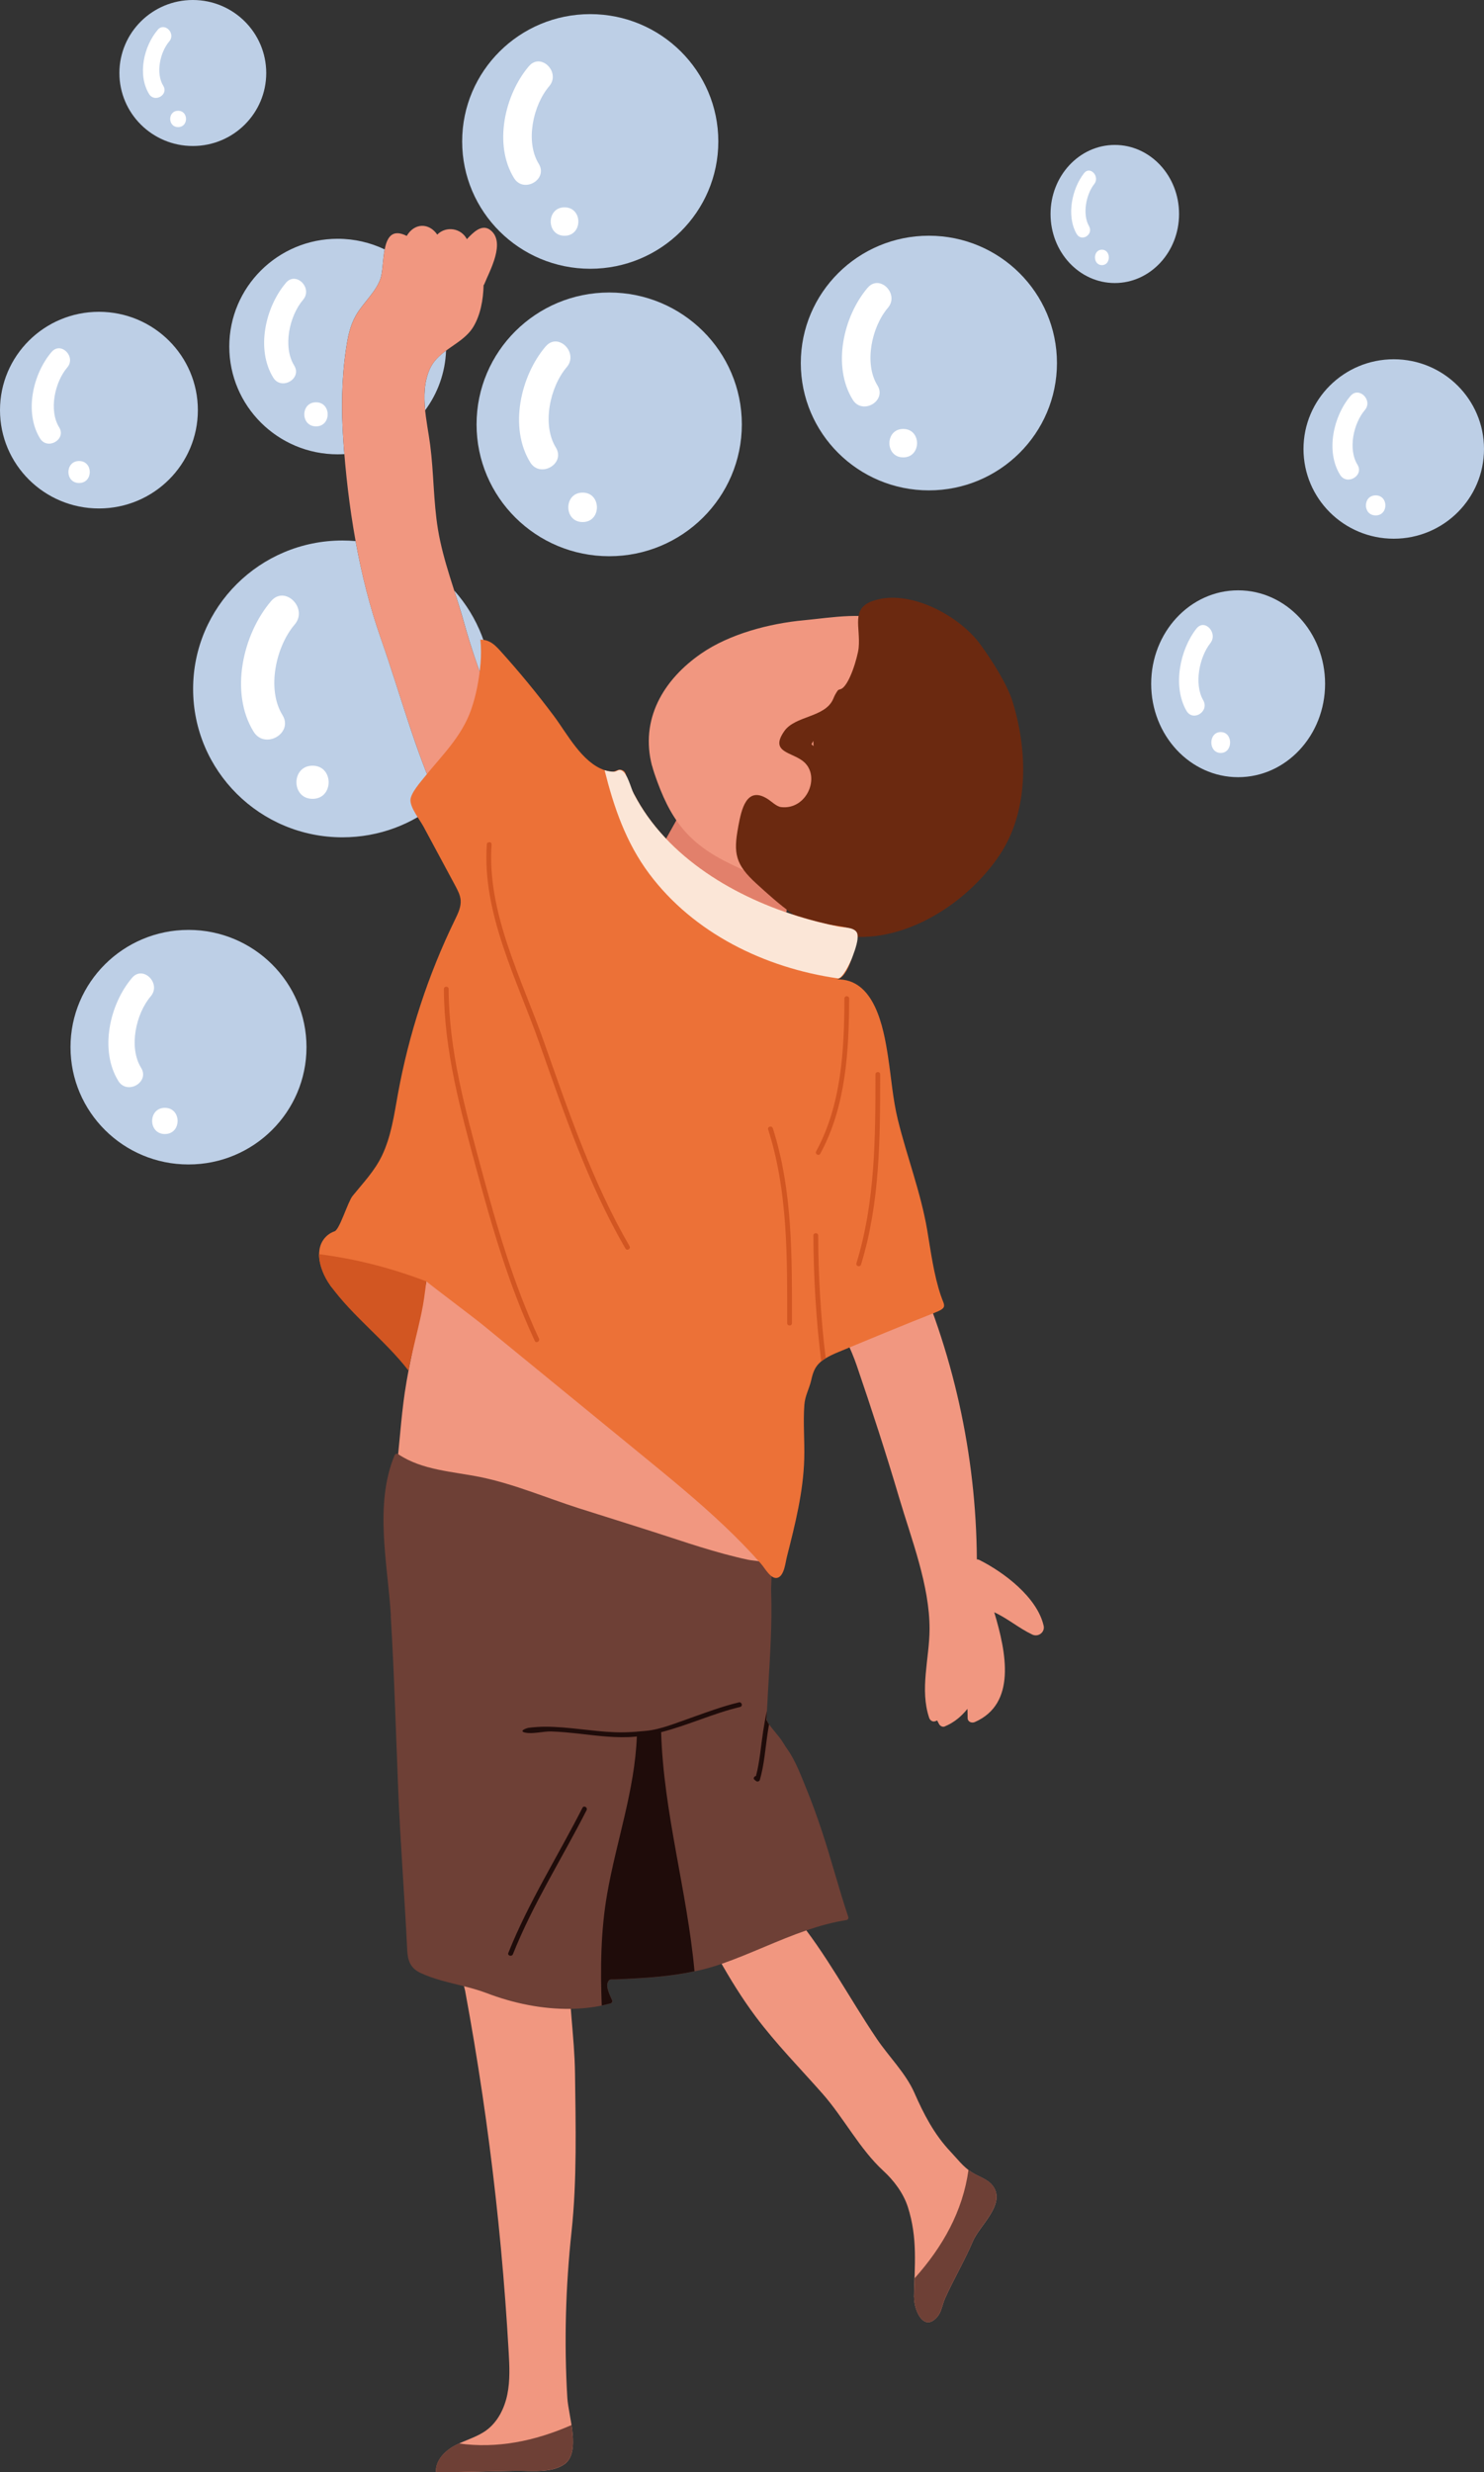
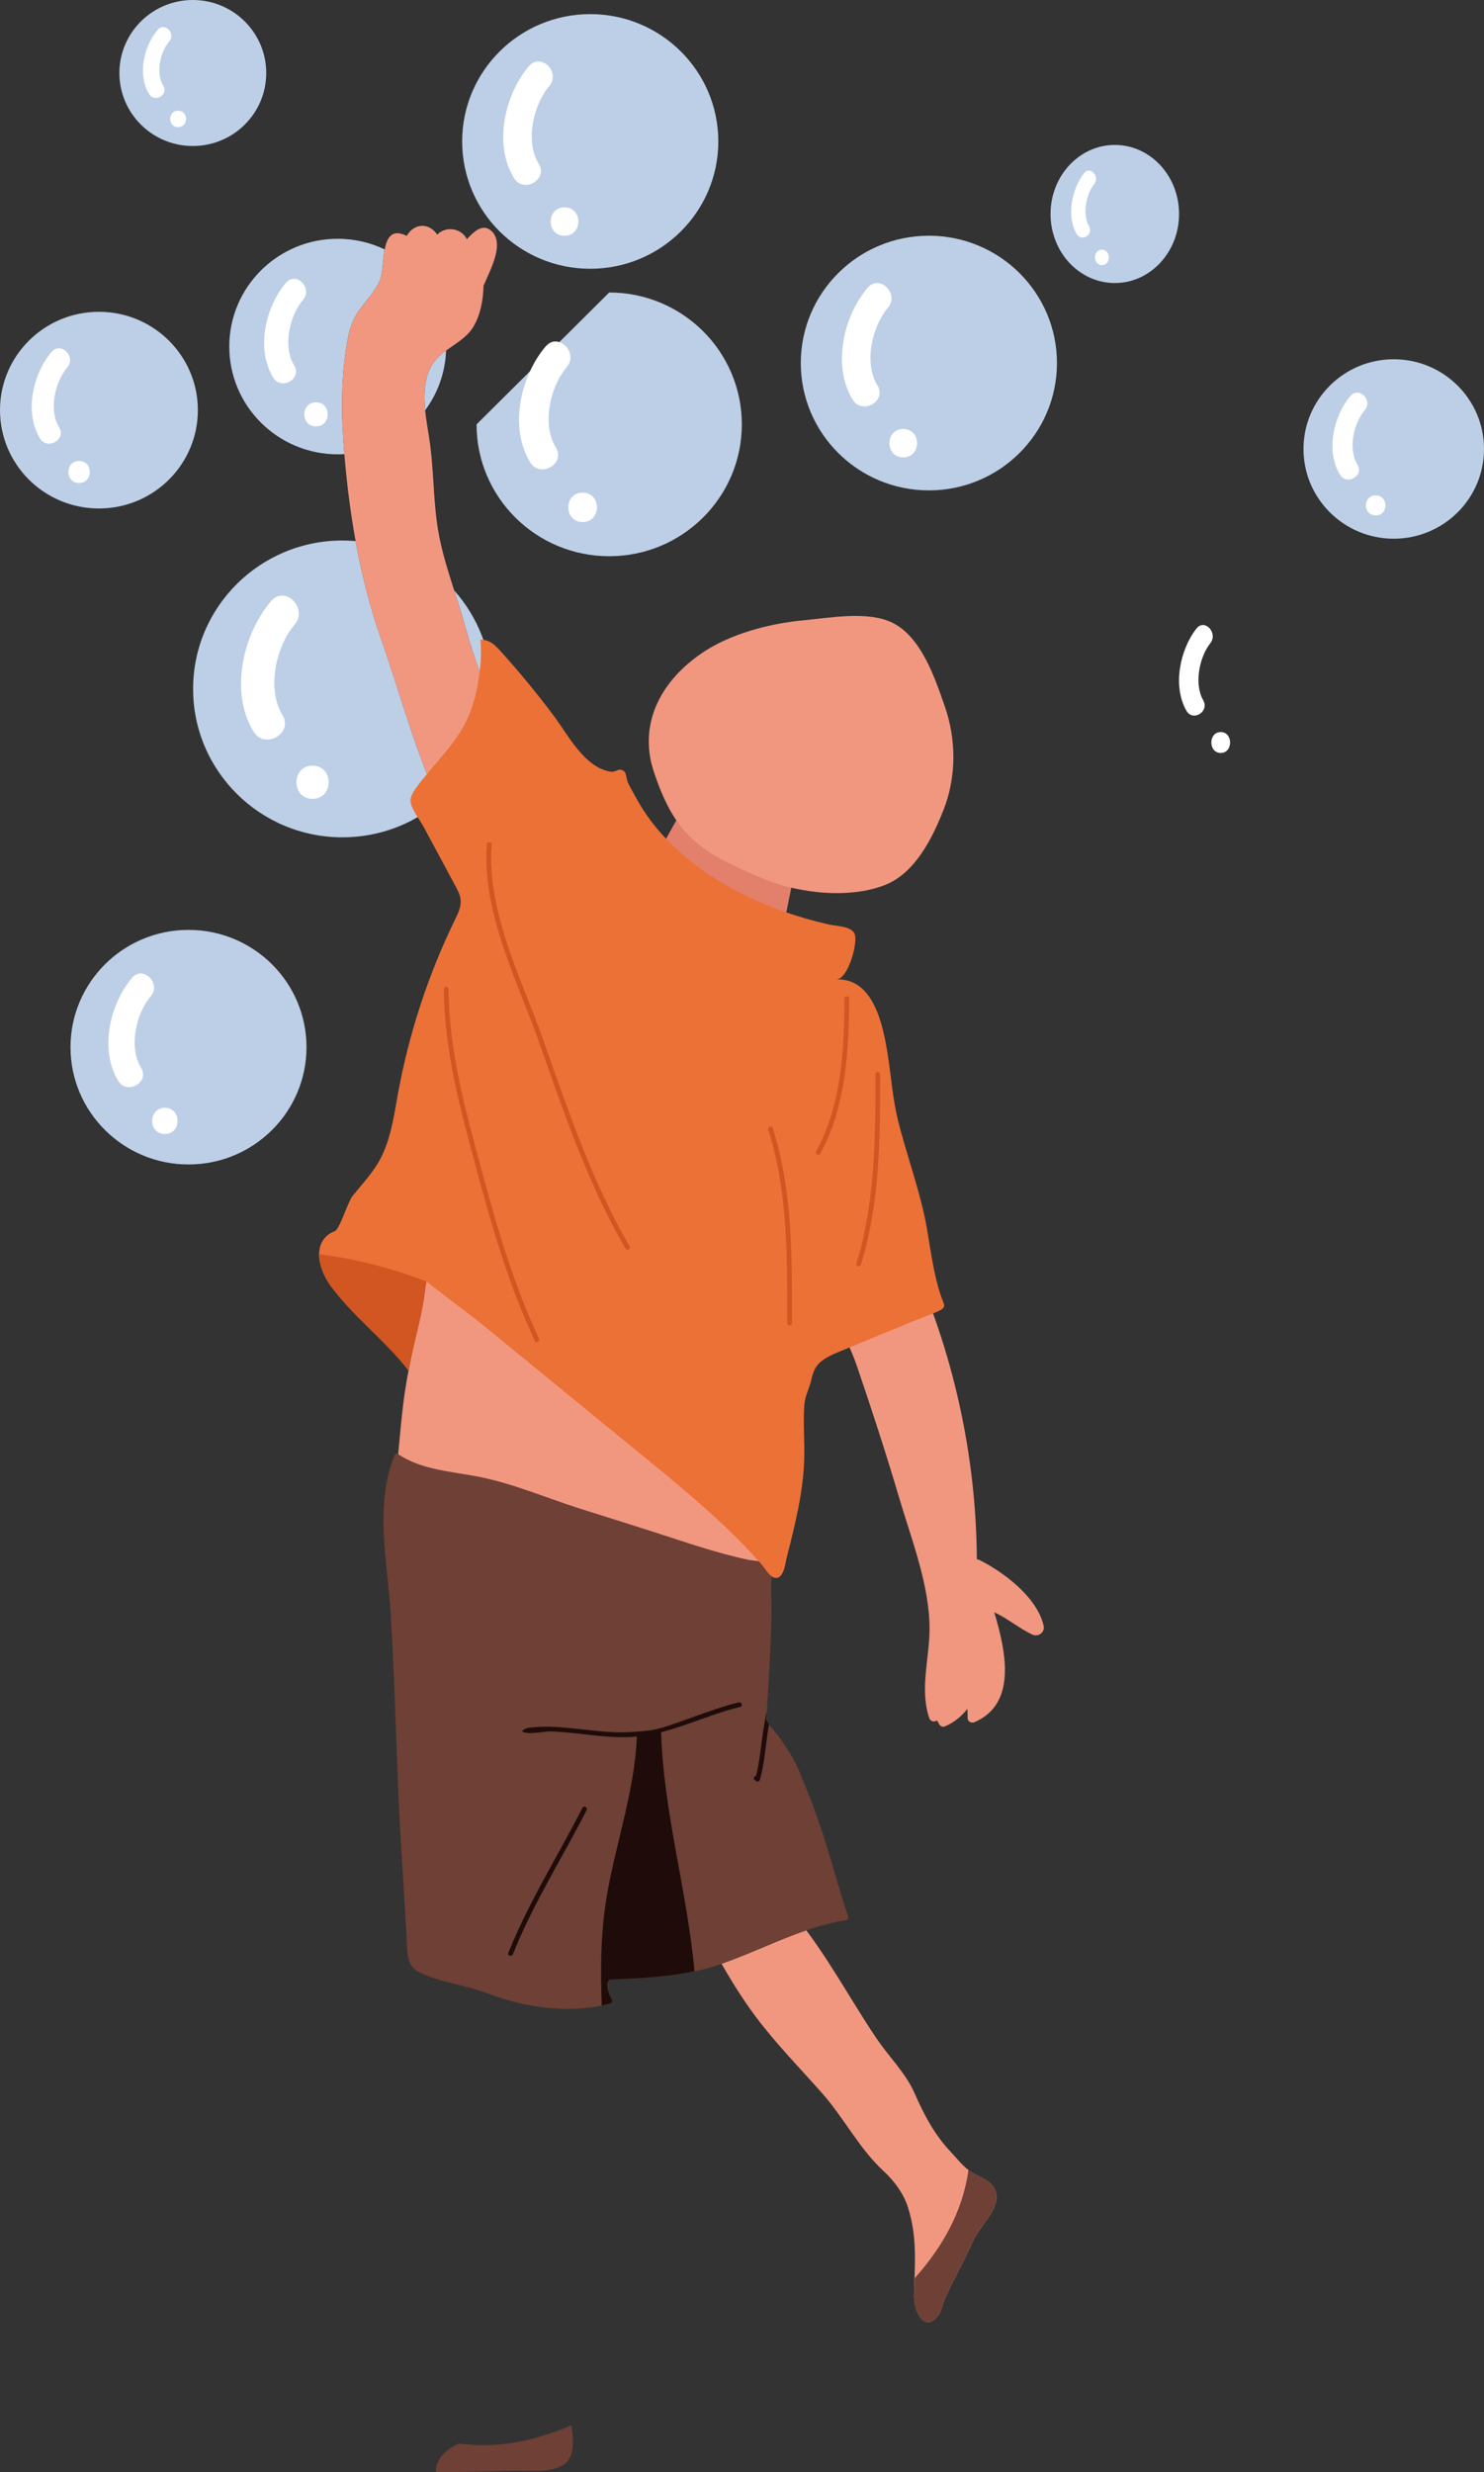
<svg xmlns="http://www.w3.org/2000/svg" id="Capa_2" data-name="Capa 2" viewBox="0 0 306.01 509.5">
  <rect x="0" y="0" width="306.01" height="509.5" fill="#333333" stroke="none" />
  <defs>
    <style>
      .cls-1 {
        fill: #6b2910;
      }

      .cls-1, .cls-2, .cls-3, .cls-4, .cls-5, .cls-6, .cls-7, .cls-8, .cls-9, .cls-10 {
        stroke-width: 0px;
      }

      .cls-2 {
        fill: #fbe6d7;
      }

      .cls-3 {
        fill: #f19780;
      }

      .cls-4 {
        fill: #fff;
      }

      .cls-5 {
        fill: #d25622;
      }

      .cls-6 {
        fill: #ec7137;
      }

      .cls-7 {
        fill: #bdcfe6;
      }

      .cls-8 {
        fill: #6e4036;
      }

      .cls-9 {
        fill: #1f0c0a;
      }

      .cls-10 {
        fill: #e2806b;
      }
    </style>
  </defs>
  <g id="Capa_1-2" data-name="Capa 1">
    <g>
      <g>
        <g>
          <path class="cls-7" d="m69.64,49.21c-12.35,0-22.36,9.95-22.36,22.21s10.01,22.21,22.36,22.21c.46,0,.92-.02,1.37-.04-.08-.99-.16-1.97-.22-2.96-.43-6.21-.36-12.46.56-18.67.36-2.44.79-4.78,2.06-7,1.47-2.56,4.17-4.84,5.07-7.62.44-1.34.44-3.86.84-5.94-2.93-1.4-6.22-2.19-9.68-2.19m22.34,23.04c-1.38,1.02-2.63,2.17-3.36,3.81-1.18,2.66-1.24,5.58-.95,8.49,2.57-3.47,4.14-7.71,4.31-12.3" />
          <path class="cls-4" d="m58.96,58.28c2.08-2.44,5.6,1.08,3.53,3.51-2.82,3.31-4.21,9.69-1.83,13.53,1.69,2.73-2.63,5.22-4.31,2.51-3.61-5.84-1.64-14.55,2.61-19.54" />
          <path class="cls-4" d="m65.16,82.91c3.21,0,3.22,4.96,0,4.96-3.21,0-3.22-4.96,0-4.96" />
        </g>
        <g>
          <path class="cls-7" d="m70.61,111.39c-17,0-30.79,13.69-30.79,30.59,0,16.89,13.78,30.58,30.79,30.58,7.59,0,14.53-2.72,19.9-7.24-4.97-10.78-7.95-22.31-11.99-33.8-2.24-6.37-3.94-13.15-5.19-20.01-.9-.08-1.8-.12-2.72-.12m23.05,10.3c.71,2.23,1.43,4.46,2.05,6.72,1.53,5.53,3.46,10.94,5.57,16.29.08-.9.12-1.81.12-2.73,0-7.78-2.93-14.88-7.74-20.28" />
          <path class="cls-4" d="m55.9,123.88c2.87-3.36,7.71,1.5,4.86,4.83-3.89,4.56-5.8,13.34-2.52,18.64,2.33,3.76-3.62,7.19-5.94,3.45-4.97-8.04-2.27-20.04,3.59-26.91" />
          <path class="cls-4" d="m64.45,157.8c4.42,0,4.43,6.83,0,6.83s-4.43-6.83,0-6.83" />
        </g>
        <g>
          <path class="cls-7" d="m38.87,191.64c13.44,0,24.33,10.82,24.33,24.17,0,13.35-10.89,24.17-24.33,24.17-13.44,0-24.33-10.82-24.33-24.17,0-13.35,10.89-24.17,24.33-24.17" />
          <path class="cls-4" d="m27.24,201.51c2.26-2.65,6.09,1.18,3.84,3.82-3.07,3.6-4.58,10.54-1.99,14.72,1.84,2.97-2.86,5.68-4.69,2.72-3.93-6.35-1.79-15.84,2.84-21.26" />
          <path class="cls-4" d="m34,228.31c3.49,0,3.5,5.4,0,5.4s-3.5-5.4,0-5.4" />
        </g>
        <g>
          <path class="cls-7" d="m191.54,48.58c14.58,0,26.41,11.75,26.41,26.24s-11.83,26.24-26.41,26.24c-14.58,0-26.41-11.75-26.41-26.24,0-14.49,11.83-26.24,26.41-26.24" />
          <path class="cls-4" d="m178.92,59.3c2.46-2.88,6.61,1.28,4.17,4.14-3.34,3.91-4.97,11.45-2.16,15.98,1.99,3.23-3.11,6.17-5.09,2.96-4.27-6.9-1.95-17.19,3.08-23.09" />
          <path class="cls-4" d="m186.25,88.4c3.8,0,3.8,5.86,0,5.86s-3.8-5.86,0-5.86" />
        </g>
        <g>
          <path class="cls-7" d="m121.71,2.91c14.58,0,26.41,11.75,26.41,26.24,0,14.49-11.83,26.24-26.41,26.24-14.58,0-26.41-11.75-26.41-26.24,0-14.49,11.83-26.24,26.41-26.24" />
          <path class="cls-4" d="m109.08,13.63c2.46-2.88,6.61,1.28,4.17,4.14-3.34,3.91-4.97,11.45-2.16,15.98,1.99,3.23-3.11,6.17-5.09,2.96-4.27-6.9-1.95-17.19,3.08-23.09" />
          <path class="cls-4" d="m116.41,42.73c3.8,0,3.8,5.86,0,5.86-3.8,0-3.8-5.86,0-5.86" />
        </g>
        <g>
-           <path class="cls-7" d="m125.62,60.28c15.11,0,27.35,12.17,27.35,27.18,0,15.01-12.25,27.17-27.35,27.17-15.11,0-27.35-12.16-27.35-27.17s12.25-27.18,27.35-27.18" />
+           <path class="cls-7" d="m125.62,60.28c15.11,0,27.35,12.17,27.35,27.18,0,15.01-12.25,27.17-27.35,27.17-15.11,0-27.35-12.16-27.35-27.17" />
          <path class="cls-4" d="m112.54,71.38c2.55-2.98,6.85,1.33,4.32,4.29-3.46,4.05-5.15,11.85-2.24,16.56,2.06,3.34-3.22,6.39-5.28,3.06-4.42-7.14-2.02-17.81,3.19-23.91" />
          <path class="cls-4" d="m120.14,101.52c3.93,0,3.94,6.07,0,6.07-3.93,0-3.94-6.07,0-6.07" />
        </g>
        <g>
          <path class="cls-7" d="m20.4,64.26c11.27,0,20.4,9.07,20.4,20.26,0,11.2-9.13,20.27-20.4,20.27-11.27,0-20.4-9.07-20.4-20.27,0-11.19,9.13-20.26,20.4-20.26" />
          <path class="cls-4" d="m10.65,72.53c1.9-2.23,5.11.99,3.22,3.2-2.58,3.02-3.84,8.84-1.67,12.34,1.54,2.49-2.4,4.77-3.94,2.29-3.29-5.33-1.5-13.28,2.38-17.83" />
          <path class="cls-4" d="m16.31,95.01c2.93,0,2.94,4.53,0,4.53s-2.93-4.53,0-4.53" />
        </g>
        <g>
          <path class="cls-7" d="m39.76,0c8.36,0,15.14,6.74,15.14,15.05s-6.78,15.04-15.14,15.04c-8.36,0-15.14-6.73-15.14-15.04S31.4,0,39.76,0" />
          <path class="cls-4" d="m32.52,6.14c1.41-1.65,3.79.74,2.39,2.38-1.91,2.24-2.85,6.56-1.24,9.17,1.14,1.85-1.78,3.54-2.92,1.7-2.44-3.96-1.11-9.86,1.77-13.24" />
          <path class="cls-4" d="m36.73,22.83c2.17,0,2.18,3.36,0,3.36-2.18,0-2.18-3.36,0-3.36" />
        </g>
        <g>
-           <path class="cls-7" d="m255.31,121.66c9.9,0,17.93,8.62,17.93,19.26s-8.03,19.25-17.93,19.25-17.93-8.62-17.93-19.25c0-10.64,8.03-19.26,17.93-19.26" />
          <path class="cls-4" d="m246.74,129.52c1.67-2.11,4.49.94,2.83,3.04-2.26,2.87-3.38,8.4-1.47,11.73,1.35,2.36-2.11,4.53-3.46,2.17-2.9-5.06-1.32-12.62,2.09-16.94" />
          <path class="cls-4" d="m251.72,150.87c2.58,0,2.58,4.3,0,4.3-2.58,0-2.58-4.3,0-4.3" />
        </g>
        <g>
          <path class="cls-7" d="m229.88,29.87c7.32,0,13.25,6.37,13.25,14.23,0,7.86-5.94,14.23-13.25,14.23-7.32,0-13.25-6.37-13.25-14.23s5.94-14.23,13.25-14.23" />
          <path class="cls-4" d="m223.55,35.68c1.23-1.56,3.32.69,2.09,2.25-1.68,2.12-2.49,6.21-1.08,8.67,1,1.75-1.56,3.34-2.56,1.6-2.14-3.74-.97-9.32,1.55-12.52" />
          <path class="cls-4" d="m227.22,51.46c1.9,0,1.91,3.18,0,3.18-1.9,0-1.91-3.18,0-3.18" />
        </g>
        <g>
          <path class="cls-7" d="m287.4,74.04c10.28,0,18.61,8.28,18.61,18.49s-8.33,18.49-18.61,18.49c-10.28,0-18.61-8.28-18.61-18.49s8.33-18.49,18.61-18.49" />
          <path class="cls-4" d="m278.5,81.59c1.73-2.03,4.66.9,2.94,2.92-2.35,2.75-3.5,8.06-1.52,11.26,1.4,2.27-2.19,4.35-3.59,2.08-3.01-4.86-1.37-12.12,2.17-16.27" />
          <path class="cls-4" d="m283.67,102.09c2.67,0,2.68,4.13,0,4.13s-2.68-4.13,0-4.13" />
        </g>
      </g>
      <g>
        <path class="cls-3" d="m84.24,282.46c-.29,1.5-.54,3.01-.77,4.51-.81,5.47-1.09,10.99-1.8,16.46-.44,3.47-1.53,7-1.27,10.53.21,2.71,1.89,3.61,4.3,4.51,3.12,1.15,6.4,1.79,9.65,2.44,5.7,1.16,11.02,3.61,16.69,4.86,5.6,1.21,11.39.7,16.96,2.09,9.71,2.42,18.5,7.95,28.86,6.81.28-.03.47-.2.49-.49.61-13.83.49-27.76-1.59-41.47-.43-2.92-.98-5.82-1.6-8.71-.25-1.14-.41-2.49-1.09-3.49-.63-.92-1.62-1.38-2.6-1.82-2.2-.98-4.44-1.84-6.62-2.87-5.6-2.65-11.03-5.69-16.33-8.89-4.6-2.78-9.21-5.61-14.25-7.54-4.4-1.68-26.1-6.89-24.26,1.82-.43.93-.8,1.89-1.09,2.88l-3.68,18.38Z" />
        <path class="cls-10" d="m148.63,184.09c-4.84-1.79-9.3-4.45-13.26-7.71l9.55-17.07,20.22,13.97-3.01,14.78c-4.48-1.4-9.07-2.33-13.49-3.96" />
        <path class="cls-3" d="m169.09,260.86c.63,7.35,5.21,13.66,7.56,20.52,3.08,9.01,6.04,18.08,8.74,27.22,2.54,8.6,6.33,18.15,6.29,27.2-.03,6.03-2.06,12.35-.07,18.25.16.47.69.86,1.21.68l.44-.16c.09.21.22.46.41.79.2.34.72.62,1.11.45,2.06-.86,3.45-2.09,4.71-3.63.02.63.04,1.24.04,1.87,0,.8.83,1.13,1.49.84,8.58-3.77,6.53-14.23,4-22.62,2.75,1.25,5.09,3.29,7.84,4.59,1.24.58,2.64-.47,2.35-1.8-1.34-5.92-8.29-11.09-13.28-13.58-.17-.09-.33-.11-.5-.11-.12-21.46-4.9-43.07-13.89-62.54-.38-.83-1.35-.54-1.67.11-1.08-1.86-2.39-3.48-4.13-4.33-4.28-2.08-8.85,3.57-12.17,5.41-.27.16-.51.52-.48.85" />
        <path class="cls-3" d="m112.34,171.72c.96-2.38-2.24-6.02-3.17-8.1-1.68-3.73-3.21-7.53-4.79-11.3-3.27-7.83-6.41-15.74-8.67-23.9-1.79-6.47-4.3-12.68-5.4-19.32-.95-5.78-.85-11.64-1.61-17.44-.64-4.92-2.26-10.71-.08-15.59,1.81-4.07,6.81-5.07,9-8.74,1.46-2.44,2.02-5.53,2.1-8.54l.15-.24c1.03-2.62,4.56-8.71,1.17-11.19-1.7-1.24-3.45.52-4.77,1.93-1.15-2.26-4.25-2.8-6.11-.94-1.65-2.43-4.68-2.48-6.29.27-5.56-2.81-4.43,5.8-5.39,8.73-.91,2.78-3.6,5.06-5.07,7.62-1.27,2.23-1.7,4.56-2.06,7.01-.92,6.21-.98,12.46-.56,18.67.92,13.56,3.2,28.03,7.72,40.88,6.42,18.21,10.15,36.54,23.39,51.81,3.11-3.36,6.22-6.72,9.33-10.08.43-.47.87-.95,1.11-1.52" />
        <path class="cls-3" d="m188.49,473.38c-.04,2.73,2.03,7.45,4.88,3.96.78-.95.99-2.54,1.49-3.65,1.79-4,4.05-7.77,5.76-11.82,1.35-3.21,6.82-7.6,4.14-11.33-1.07-1.49-2.92-1.9-4.39-2.86-1.79-1.15-2.99-2.8-4.44-4.33-3.32-3.53-5.46-7.68-7.38-12.05-1.79-4.06-5.27-7.45-7.78-11.17-5.7-8.44-10.43-17.56-16.96-25.43-1.37-1.64-2.81-3.23-4.25-4.81-3.54-3.89-5.85-1.63-10.13-1.23-2.49.23-8.29.63-7.62,4.42.21,1.19,2.35,3.15,2.98,4.26,1.21,2.11,2.28,4.3,3.47,6.43,2.29,4.07,4.75,8.06,7.55,11.81,4.21,5.62,9.14,10.63,13.78,15.88,4.43,5.02,7.68,11.44,12.56,15.92,2.18,2,4.14,4.61,5.05,7.44,2.08,6.49,1.38,12.09,1.27,18.59" />
-         <path class="cls-3" d="m94.87,509.45c3.79-.07,7.58-.17,11.35-.25,3.12-.06,7.48.55,10.18-1.37,3.43-2.44.81-9.99.59-13.62-.69-11.45-.36-22.93.87-34.34,1.13-10.55.85-21.87.71-32.56-.1-7.62-1.39-15.23-1.25-22.75,0-.37,0-.78-.27-1.04-.24-.25-.62-.28-.96-.29-4.27-.22-8.54-.45-12.81-.67-2.07-.11-6.83-1.91-8.35-.04-1.19,1.45.67,6.09.99,7.8.65,3.54,1.28,7.08,1.87,10.63,1.18,7.1,2.24,14.22,3.16,21.36,1.82,14.07,3.14,28.22,3.94,42.39.17,2.91.31,5.87-.27,8.73-.58,2.86-1.96,5.67-4.32,7.41-1.93,1.42-4.35,2.02-6.46,3.14-2.12,1.12-4.1,3.14-3.93,5.52,1.66,0,3.32-.02,4.97-.05" />
        <path class="cls-8" d="m188.65,469.46c5.78-6.46,9.9-13.82,11.06-22.29.22.17.43.35.66.5,1.47.95,3.32,1.36,4.39,2.85,2.68,3.73-2.8,8.13-4.14,11.34-1.7,4.05-3.97,7.82-5.76,11.82-.5,1.12-.71,2.7-1.49,3.66-2.85,3.49-4.93-1.23-4.88-3.96.02-1.32.07-2.6.11-3.86l.05-.05Z" />
        <path class="cls-8" d="m93.83,503.97c.27-.14.53-.27.8-.4,7.8,1.09,15.6-.45,23.22-3.8.48,3.23.63,6.58-1.45,8.05-2.71,1.92-7.06,1.31-10.18,1.37-3.77.07-7.56.18-11.36.25-1.66.02-3.32.04-4.97.05-.17-2.38,1.81-4.4,3.93-5.52" />
        <path class="cls-3" d="m134.47,157.82c.13.5.28,1.01.45,1.52,3.2,9.47,6.89,14.48,15.78,18.74,3.18,1.52,6.37,3.04,9.72,4.1,6.7,2.11,15.63,2.84,22.29.11,6.05-2.48,9.6-9.64,11.89-15.48,2.64-6.75,2.6-14.42.22-21.24-2.02-5.81-4.82-14.26-10.76-17.21-5.06-2.51-12.76-1.04-18.31-.53-7.04.65-15.27,2.8-21.12,6.83-7.92,5.45-12.67,13.64-10.18,23.17" />
-         <path class="cls-1" d="m167.34,153.37c.12-.23.24-.45.37-.68.02.34.02.7.03,1.07l-.4-.38Zm-15.11,17.02c-1.03,5.45-.59,7.75,3.69,11.66,4.59,4.19,9.86,8.96,16.08,10.43,13.1,3.09,27.15-5.84,34.14-16.29,6.06-9.07,5.81-21.33,2.68-31.54-1.14-3.71-4.44-8.83-6.77-11.98-4.3-5.82-14.66-11.48-22.17-8.79-4.44,1.59-2.41,5.33-2.82,9.63-.16,1.73-2,8.21-3.86,8.56-.21.04-.4.13-.53.34-.47.75-.55.89-.83,1.57-1.64,3.95-7.87,3.44-10.14,6.73-3.12,4.52,1.86,4.22,4.19,6.42,3.29,3.1.42,9.81-4.82,9.2-.93-.1-2.01-1.19-2.79-1.68-4.36-2.77-5.4,2.25-6.01,5.5l-.05.25Z" />
        <path class="cls-8" d="m80.57,332.93c.73,12.03,1.06,24.06,1.55,36.09.44,10.97,1.32,21.9,1.85,32.85.11,2.2.65,3.75,2.76,4.73,2.78,1.31,5.9,1.97,8.95,2.74,1.61.41,3.2.85,4.72,1.43,5.36,2.05,11.41,3.33,17.32,3.23,2.15-.03,4.3-.25,6.37-.68.61-.13,1.21-.27,1.81-.43.24-.07.45-.36.35-.6-.38-.92-1.36-2.72-.91-3.74.34-.76.6-.56,1.47-.6.6-.02,1.19-.05,1.78-.08,2.34-.11,4.68-.23,7.02-.46,2.55-.23,5.11-.6,7.62-1.14,1.83-.38,3.65-.88,5.42-1.49l.2-.07c5.94-2.08,11.56-4.87,17.45-6.89,2.68-.92,5.42-1.68,8.28-2.13.27-.05.43-.37.35-.61-1.99-5.91-3.53-11.96-5.5-17.86-.99-2.96-2.04-5.9-3.23-8.78-1.1-2.68-2.2-5.67-3.9-8.03-.53-.73-.92-1.52-1.48-2.24-.54-.66-1.08-1.32-1.61-1.98-.2-.26-.41-.52-.59-.79-.18-.25-.32-.5-.43-.77l-.03-.09-.08-.35c-.07-.52.05-1.08.07-1.57.31-6.51.84-12.97.92-19.49.02-1.81,0-3.63-.06-5.44-.03-1.11.36-4.23-.27-5.13-.59-.83-3.43-.88-4.51-1.12-1.64-.35-3.25-.76-4.88-1.19-3.24-.88-6.43-1.88-9.61-2.93-6.78-2.23-13.59-4.33-20.38-6.49-6.7-2.14-13.38-5.01-20.28-6.42-5.69-1.16-12.07-1.4-17.01-4.75-.29-.2-.61.02-.72.29-4.21,10.17-1.4,22.38-.75,32.98" />
        <path class="cls-9" d="m131.34,356.88c-1.53.11-3.1.17-4.57.11-2.41-.09-4.81-.38-7.2-.64-2.29-.25-4.6-.48-6.91-.5-1.16-.01-2.49.08-3.62.22-.43.05-2.19.68-.74,1,1.53.34,3.77-.29,5.39-.24,1.93.06,3.85.26,5.77.47,3.82.42,7.69.96,11.54.61l.32-.04c-.43,11.1-4.22,21.55-6.12,32.43-1.33,7.61-1.41,15.32-1.12,23.01.61-.13,1.21-.27,1.81-.43.24-.07.45-.36.34-.61-.38-.92-1.36-2.72-.9-3.74.34-.76.6-.56,1.46-.6.6-.02,1.19-.04,1.78-.08,2.34-.11,4.68-.23,7.02-.46,2.56-.23,5.11-.6,7.62-1.14-1.5-16.49-6.38-32.64-6.88-49.27,5.51-1.4,10.77-3.89,16.29-5.2.62-.15.35-1.09-.26-.94-3.42.81-6.71,2.06-10.03,3.23-2.87,1-6.08,2.35-9.12,2.64-.61.06-1.24.11-1.88.16" />
        <path class="cls-9" d="m155.59,366.8l.38.29c.27.16.63,0,.72-.29.91-3.15,1.13-6.54,1.62-9.78.08-.55.18-1.1.28-1.64-.18-.24-.33-.49-.43-.77l-.03-.09-.08.11v-.13s0-.33,0-.33c.02-.53.05-1.05.07-1.57-.29,1.38-.53,2.77-.75,4.17-.47,3.06-.69,6.23-1.48,9.23-.37.06-.66.51-.29.8" />
        <path class="cls-9" d="m104.82,402.47c4.16-10.43,10.21-19.93,15.29-29.91.28-.56,1.13-.07.85.49-5.04,9.9-11.07,19.33-15.19,29.68-.23.58-1.18.32-.95-.26" />
        <path class="cls-6" d="m68.11,264.92c4.77,6.59,19.48-1.11,19.8-.85,1.81,1.48,9.85,7.51,11.66,8.99,3.7,3.02,7.39,6.05,11.09,9.07,7.31,5.98,14.63,11.96,21.94,17.94,5.66,4.63,11.33,9.27,16.64,14.29,2.68,2.53,5.27,5.17,7.71,7.94.79.89,2.05,3.3,3.42,2.85,1.37-.45,1.6-3.19,1.89-4.3,1.69-6.66,3.4-13.39,3.58-20.26.1-3.68-.25-7.37.02-11.04.13-1.9,1.01-3.33,1.41-5.08.37-1.62.74-2.82,2.08-3.92.27-.22.58-.44.91-.63.79-.48,1.69-.9,2.69-1.31,4.88-2.03,14.54-6.03,19.46-7.94,3.12-1.21,2.36-1.41,1.58-3.72-1.44-4.28-2.05-9.05-2.8-13.48-1.33-7.76-4.16-15.06-6.04-22.68-1.06-4.32-1.36-8.71-2.04-13.09-.92-5.95-2.77-16.12-10.62-15.86,2.44-.08,4.51-7.73,3.72-9.43-.73-1.57-3.73-1.53-5.15-1.86-1.76-.39-3.51-.84-5.24-1.35-3.53-1.03-6.98-2.31-10.32-3.82-6.63-3.02-12.88-7.03-17.92-12.29-1.88-1.94-3.58-4.06-5.04-6.34-.7-1.08-1.32-2.22-1.94-3.34-.38-.7-.8-1.41-1.12-2.15-.46-1.05-.16-2.52-1.61-2.64-.45-.04-1.06.42-1.57.43-.52.02-1.18-.18-1.67-.34-4.61-1.58-7.65-7.44-10.37-11.1-3.47-4.64-7.16-9.12-11.04-13.42-.66-.72-1.34-1.47-2.23-1.92-.59-.3-1.27-.46-1.93-.45.16,1.52.16,3.37.03,4.89-.29,3.27-.87,6.51-1.96,9.6-1.93,5.46-5.91,9.28-9.47,13.68-.86,1.08-2.99,3.45-3.02,4.89-.03,1.65,1.93,4.05,2.71,5.51,2.18,4.05,4.37,8.12,6.55,12.18.49.93,1,1.88,1.09,2.93.11,1.4-.54,2.73-1.15,3.99-5.55,11.39-9.52,23.52-11.79,35.97-.78,4.32-1.39,8.75-3.29,12.71-1.53,3.18-3.87,5.59-6.06,8.3-.98,1.23-2.66,6.92-3.7,7.28-.78.27-1.47.72-2.05,1.4-2.36,2.79-.64,7.25,1.18,9.75" />
-         <path class="cls-2" d="m176.83,193.57c-.17,1.39-.89,3.23-1.21,4.04-.26.67-1.89,4.16-2.86,4.02-15.12-2.17-29.75-9.35-38.88-21.55-4.84-6.47-7.32-13.8-9.21-21.35.56.18,1.45.34,2.02.31.57-.03.82-.58,1.5-.25,1.22.6,1.88,3.59,2.48,4.75.85,1.64,1.81,3.21,2.88,4.71,2.18,3.05,4.78,5.8,7.64,8.22,5.66,4.79,12.3,8.37,19.24,10.95,2.72,1.01,5.5,1.88,8.32,2.59,1.38.35,2.76.66,4.16.94,1.11.22,3.09.12,3.75,1.18.2.32.23.83.16,1.43" />
        <path class="cls-5" d="m65.79,258.47c-.02,2.31,1.12,4.81,2.32,6.45,4.62,6.38,11.27,11.27,16.12,17.54.76-4.01,1.72-7.37,2.67-11.81.47-2.23.69-3.99,1.01-6.58-7.15-2.72-14.55-4.65-22.12-5.6" />
        <path class="cls-5" d="m168.29,237.28c5.2-9.5,5.82-20.91,5.83-31.5,0-.63.99-.63.98,0-.02,10.76-.68,22.34-5.96,31.99-.3.55-1.15.06-.85-.49" />
        <path class="cls-5" d="m176.6,260.35c3.88-12.66,3.92-25.83,3.92-38.94,0-.63.98-.63.98,0,0,13.19-.04,26.46-3.95,39.2-.18.6-1.13.34-.95-.26" />
        <path class="cls-5" d="m159.36,232.51c4.14,12.97,3.95,26.72,3.95,40.18,0,.63-.99.63-.99,0,0-13.38.2-27.03-3.92-39.92-.19-.6.76-.86.95-.26" />
-         <path class="cls-5" d="m167.73,254.62c.03,8.65.54,17.36,1.62,25.94.27-.22.58-.44.92-.63-1.03-8.38-1.52-16.88-1.55-25.31,0-.63-.99-.63-.99,0" />
        <path class="cls-5" d="m100.38,174.03c.04-.62,1.03-.63.99,0-1.01,13.98,6.2,27.68,10.75,40.55,5.08,14.37,10,28.99,17.7,42.24.31.55-.54,1.04-.85.49-7.74-13.32-12.69-28.02-17.8-42.47-4.58-12.96-11.8-26.71-10.78-40.8" />
        <path class="cls-5" d="m92.51,203.82c.06,12.75,3.4,24.69,6.69,36.9,3.22,11.95,6.68,23.89,11.93,35.14.27.56-.58,1.06-.85.49-5.29-11.32-8.79-23.34-12.03-35.37-3.31-12.3-6.66-24.33-6.72-37.16,0-.63.98-.63.99,0" />
      </g>
    </g>
  </g>
</svg>